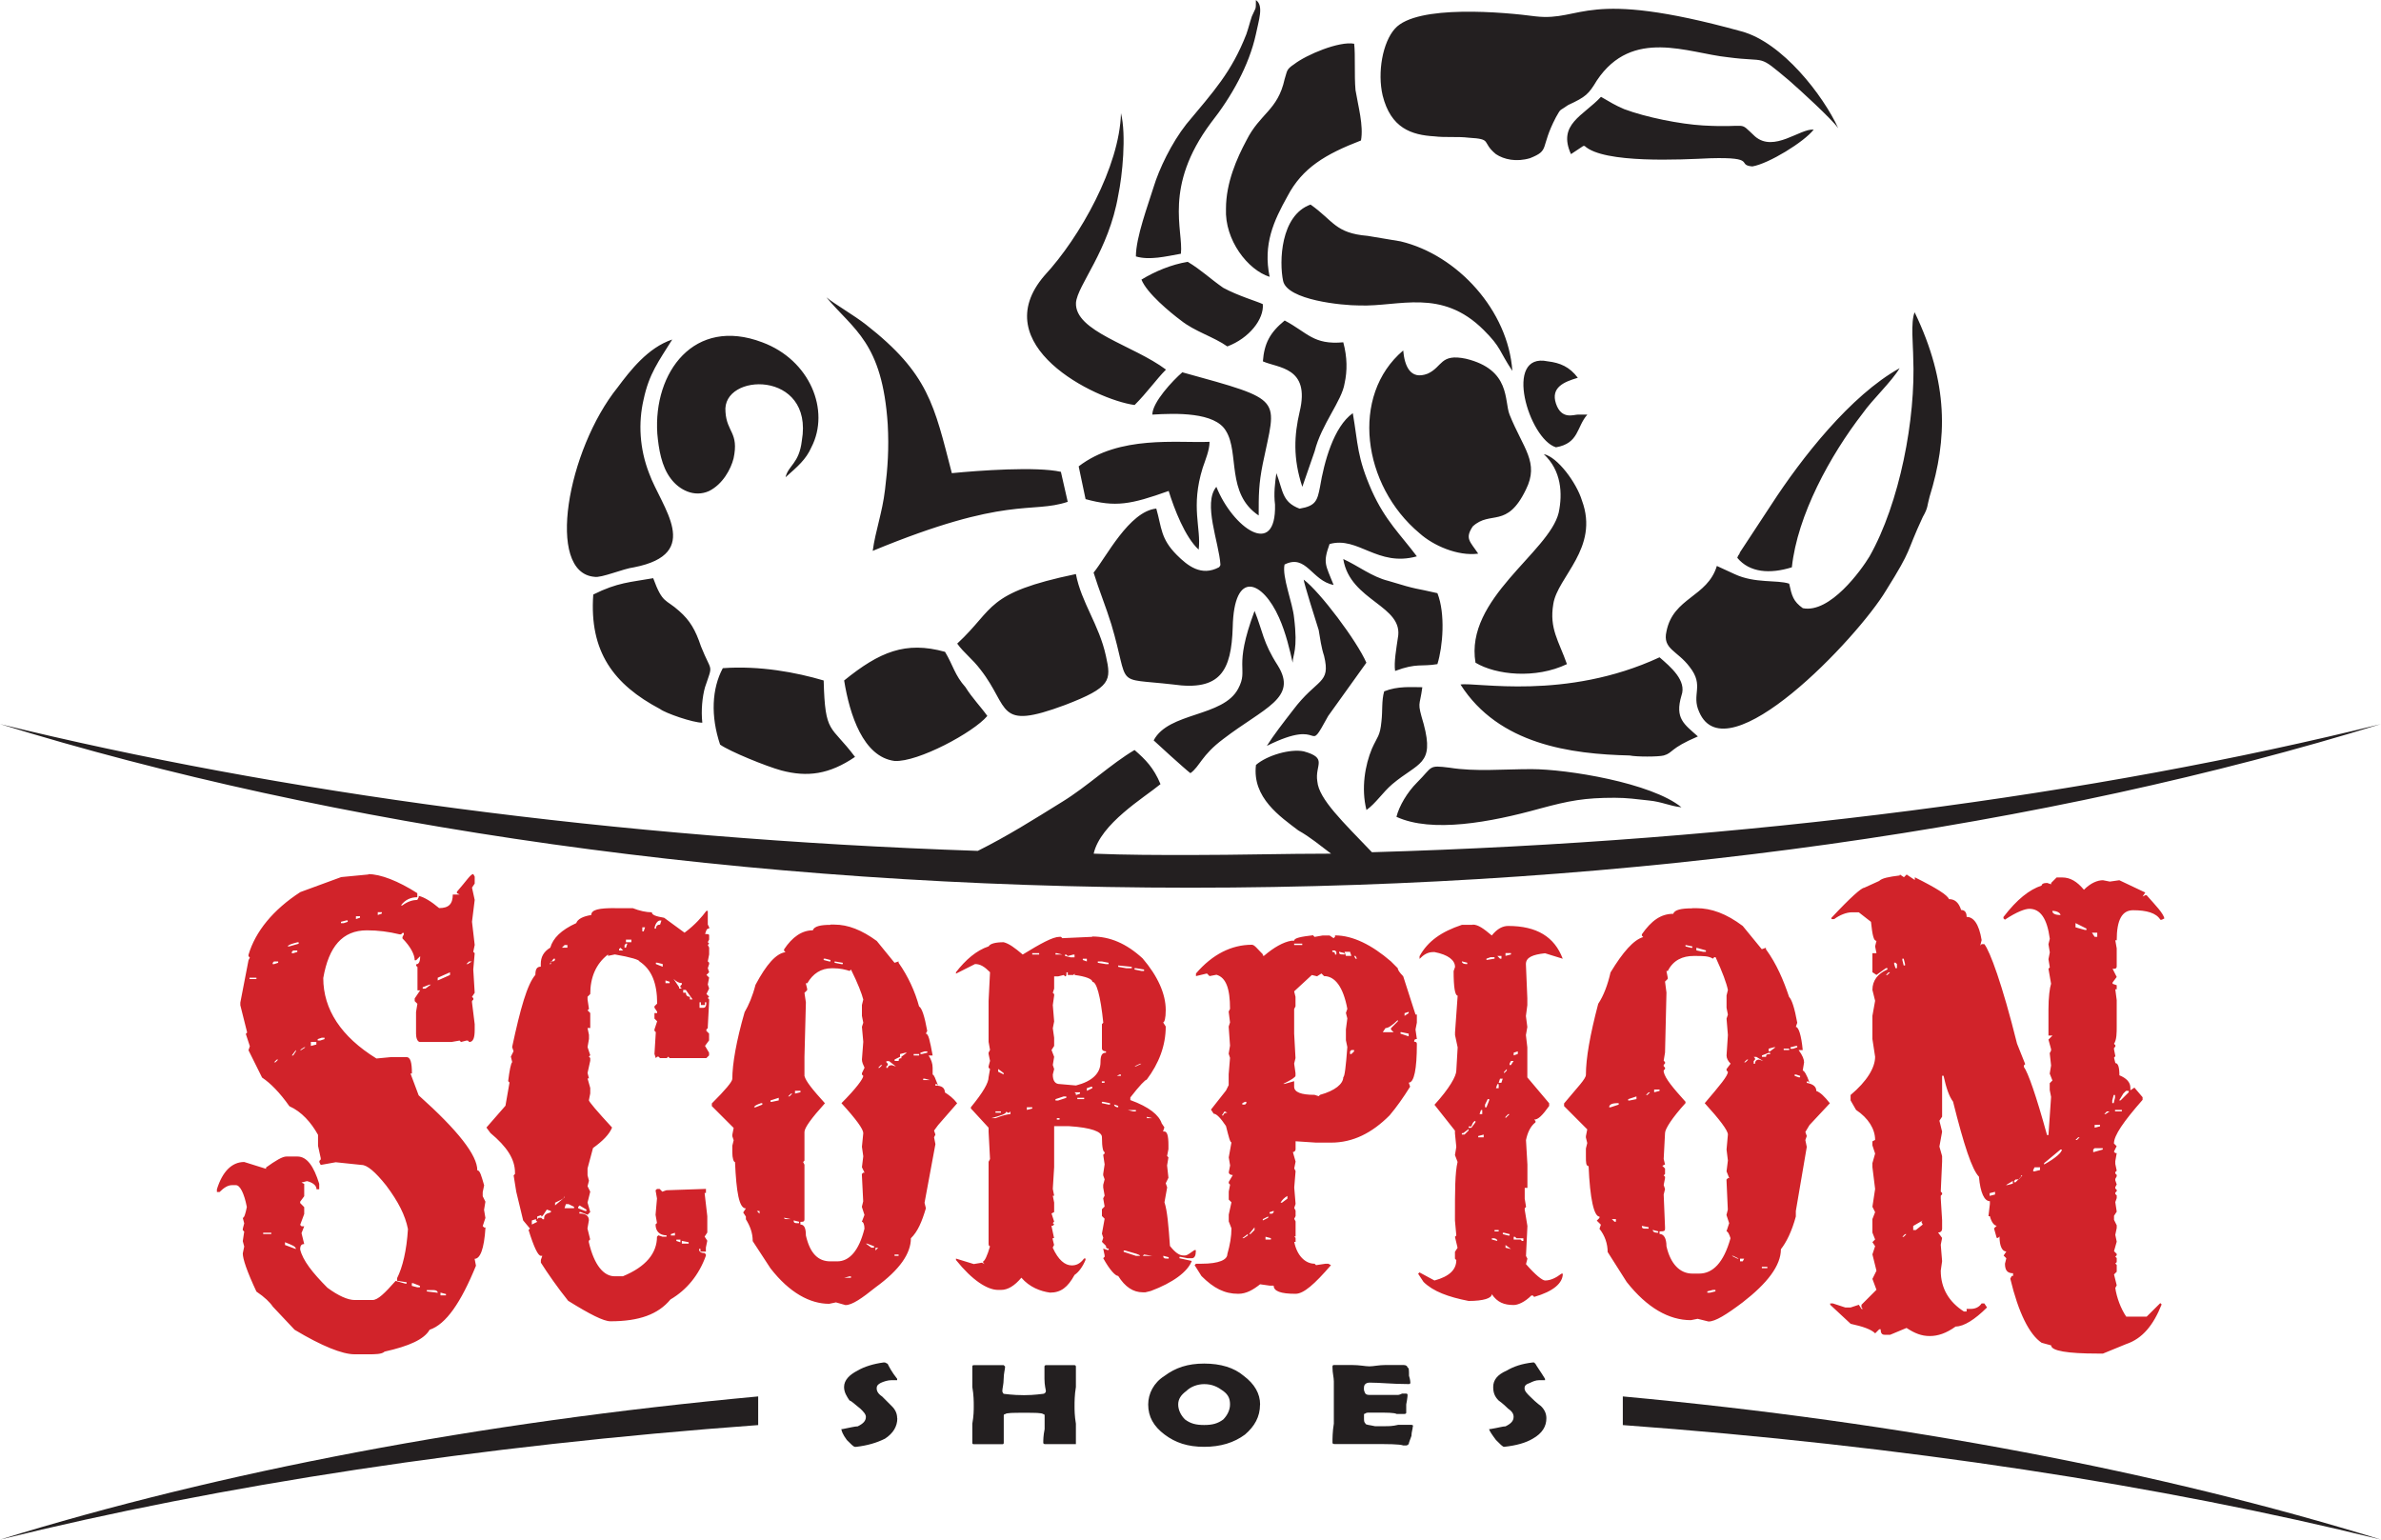
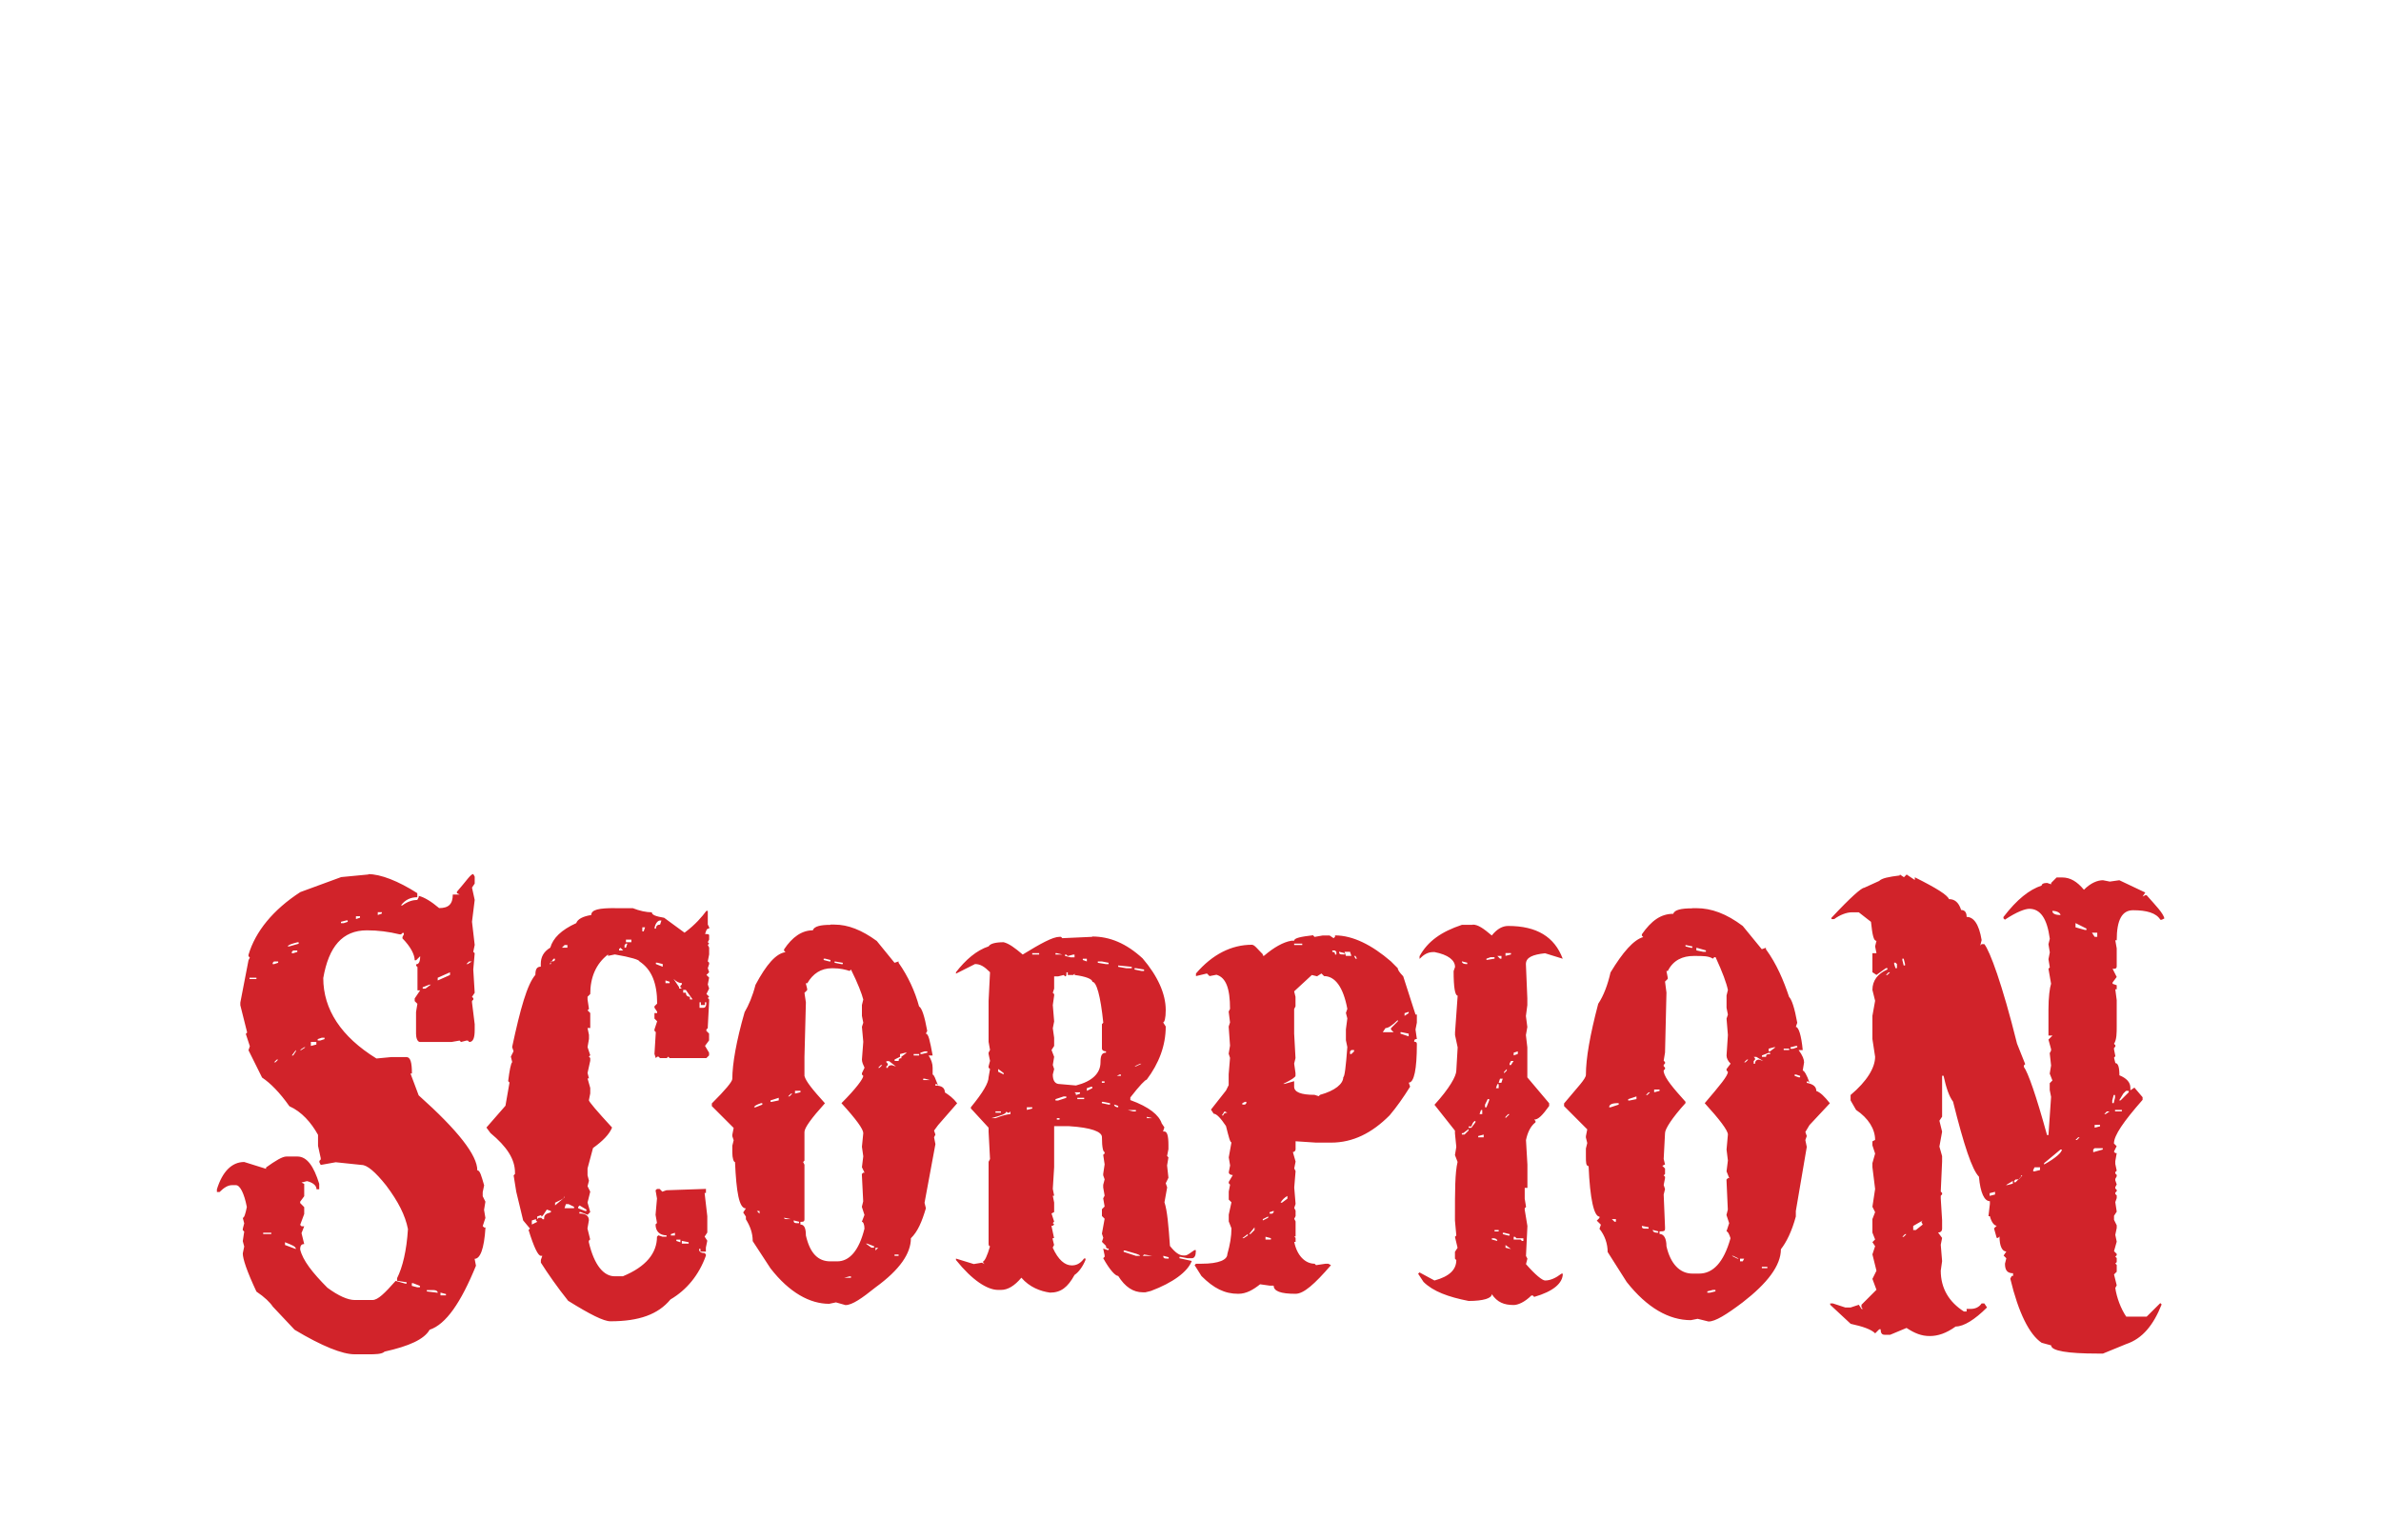
<svg xmlns="http://www.w3.org/2000/svg" id="uuid-ce7d2804-fc14-4ee2-9ba5-08af0d9360f4" data-name="Слой 1" width="300" height="193.99" viewBox="0 0 300 193.99">
  <g id="uuid-3c3f3d20-199e-4add-9141-42a6fb657a57" data-name="Слой_1">
    <path d="M46.4,110.14c1.55,0,3.77.86,6.18,2.4v.51c-.86,0-1.55.34-2.06,1.03h.18c.68-.52,1.37-.69,1.88-.69l.18-.34v-.17c.69.17,1.55.68,2.57,1.54,1.2,0,1.72-.51,1.72-1.71h.86l-.34-.17v-.18c1.2-1.37,1.72-2.23,2.06-2.23l.18.33v.87l-.34.51.34,1.55-.34,2.75.34,2.92-.18.87.18.17-.18,2.06.18,2.93-.34.51.17.17v.18l-.17.17v.18l.34,2.75v.69c0,1.02-.18,1.55-.69,1.55l-.17-.18h-.18l-.69.18-.17-.18-1.03.18h-3.95c-.34,0-.51-.52-.51-1.03v-2.75l.17-1.03-.34-.34v-.34l.69-1.02h-.34v-2.93l-.17-.17v-.18c.34,0,.51-.33.51-1.02l-.51.51h-.18c0-.69-.51-1.71-1.54-2.75v-.17l.17-.34v-.18h-.17l-.18.18h-.17c-1.38-.34-2.75-.51-4.13-.51-3.09,0-4.81,2.06-5.5,6.01,0,3.95,2.24,7.39,6.7,10.14l1.89-.18h1.89c.51,0,.69.69.69,2.07h-.18l1.03,2.75c4.99,4.46,7.39,7.56,7.39,9.45.34,0,.51.69.86,1.89l-.18.86v.51l.34.69-.17,1.03.17,1.02-.34,1.03.18.17h.17c-.17,2.75-.68,3.95-1.37,3.95l.17.87c-1.89,4.63-3.77,7.38-5.84,8.07-.68,1.2-2.57,2.06-5.67,2.75-.34.34-1.2.34-2.06.34h-1.72c-1.55,0-4.12-1.03-7.56-3.09l-2.75-2.92c-.34-.52-1.03-1.2-2.06-1.89-1.21-2.58-1.72-4.13-1.72-4.81l.18-.87-.18-.68.18-1.2-.18-.18v-.17l.18-.69-.18-.69c.18,0,.34-.51.51-1.37-.33-1.72-.86-2.75-1.37-2.75h-.51c-.52,0-1.03.34-1.55.86h-.34v-.34c.69-2.24,1.89-3.44,3.44-3.44l2.75.86v-.17c1.2-.86,2.06-1.38,2.57-1.38h1.38c1.2,0,2.06,1.2,2.75,3.44v.69h-.34c0-.51-.51-.86-1.2-1.03l-.69.18.34.17v1.55l-.51.69v.17l.51.52v.86l-.51,1.37.17.18h.34l-.34.86.34,1.38c-.34,0-.51.17-.51.68.33,1.38,1.55,2.93,3.43,4.82,1.38,1.02,2.58,1.55,3.44,1.55h2.24c.69,0,1.55-.87,2.92-2.41l1.2.34h.18v-.17l-1.2-.18v-.33c.69-1.38,1.2-3.44,1.37-6.19-.34-1.72-1.2-3.44-2.75-5.5-1.37-1.72-2.4-2.58-3.09-2.58l-3.26-.34-1.89.34-.17-.34v-.17l.17-.18v-.17l-.34-1.55v-1.38c-.86-1.55-2.06-2.92-3.61-3.61-1.2-1.71-2.4-2.92-3.44-3.61l-1.71-3.44.17-.51-.51-1.55.17-.18-.86-3.43v-.34l1.03-5.33.17-.34-.17-.17v-.18c.86-2.92,3.09-5.67,6.53-7.9l5.15-1.89,3.44-.33h0ZM47.6,114.95v.34l.51-.18v-.17h-.51ZM44.85,115.46v.34l.51-.17v-.18h-.51ZM42.96,116.15v.17h.34l.51-.17v-.18h-.17s-.69.18-.69.18ZM36.26,119.25h.17l1.2-.34v-.18h-.17c-.69.18-1.2.34-1.2.52ZM36.94,119.76l-.17.18v.17h.17l.52-.17v-.18h-.52ZM34.53,121.14l-.17.17v.17h.17l.52-.17v-.17h-.52ZM58.76,121.47h.18l.51-.33h-.34s-.34.33-.34.33ZM55.15,123.2v.34l1.55-.69v-.34l-1.55.69ZM31.44,123.36h.87v-.17h-.87v.17ZM53.26,124.4v.17h.34l.69-.51h-.18l-.86.34ZM40.03,130.93v.17h.34l.52-.17v-.18h-.34l-.52.18ZM39.17,131.28v.51l.69-.18v-.33h-.69ZM37.8,132.3h.17l.51-.34h-.17l-.51.34ZM36.77,132.99h.17l.34-.51v-.18l-.51.69ZM34.53,133.85h.18l.34-.34h-.18l-.34.34ZM33.16,155.49h1.02v-.17h-1.02v.17ZM35.91,156.53v.34l1.37.51c0-.34-.51-.51-1.37-.86ZM51.89,161.68v.34l.68.18h.34v-.18l-.86-.34s-.17,0-.17,0ZM53.78,162.54v.18l1.38.17c0-.17-.18-.34-.51-.34h-.87ZM55.5,162.88v.34h.69v-.17l-.69-.18ZM239.35,110.31c-1.38.17-2.24.34-2.58.69l-1.89.86c-.34,0-1.71,1.2-4.12,3.78v.17h.34c.68-.51,1.55-.86,2.23-.86h.87l1.54,1.2c.18,1.71.34,2.4.69,2.4l-.17.69.17.86h-.51v2.4l.51.34,1.2-.86h.18v.17c-1.2.52-1.89,1.38-1.89,2.58l.34,1.37-.34,1.89v2.93l.34,2.23c0,1.38-1.03,3.09-3.09,4.82v.68l.69,1.2c1.55,1.03,2.4,2.41,2.4,3.78l-.34.18v.51l.34,1.03-.34,1.2v.51l.34,2.75-.34,2.24.34.68-.34.87v1.71l.34.86-.34.34.34.51-.34,1.03.51,2.06-.51,1.03.51,1.37-1.89,1.89v.34l.18.18h-.18l-.33-.52-1.03.34h-.69l-1.55-.51h-.34v.17l2.58,2.4c1.55.34,2.57.69,3.09,1.2l.51-.51h.18c0,.51.17.69.51.69h.69l2.06-.86c1.03.68,1.89,1.02,2.92,1.02s2.07-.34,3.27-1.2c1.02,0,2.4-.86,3.95-2.4l-.34-.51h-.34c-.34.51-.86.69-1.37.69h-.52v.33h-.34c-1.88-1.2-2.92-2.92-2.92-5.15l.17-1.2-.17-2.06.17-.86-.51-.69c.34,0,.51-.17.51-.51v-1.03l-.17-2.75v-.34l.17-.17v-.18l-.17-.17.17-3.78v-.69l-.34-1.2.34-1.88-.34-1.38.34-.51v-5.16h.18c.34,1.55.69,2.58,1.2,3.27,1.37,5.5,2.4,8.59,3.26,9.45.18,2.06.69,3.09,1.38,3.09v.34l-.18,1.55h.18c.17.68.51,1.2.86,1.2l-.34.34.34,1.2h.17l.18-.18c0,1.2.34,1.89.86,1.89l-.34.51.34.34-.17.69c0,.86.33,1.2,1.02,1.2v.34h-.17l-.18.34c1.03,4.3,2.4,7.04,3.95,8.08l1.2.33c0,.69,2.07,1.03,5.84,1.03h.69l2.93-1.2c2.06-.69,3.43-2.4,4.46-4.99l-.17-.17-1.72,1.71h-2.57c-.69-1.02-1.2-2.4-1.38-3.61l.18-.34-.34-1.37.34-.34v-.86l-.18-.18.18-.17v-.52l-.18-.17.18-.18v-.17l-.34-.34.34-1.2-.18-.86.18-.86v-.34l-.34-.69v-.51l.34-.52-.18-1.2.18-.51v-.34l-.18-.17v-.18l.18-.17v-.18l-.18-.17v-.17l.18-.34-.18-.52v-.17l.18-.34v-.17l-.18-.18v-.17l.18-.18-.18-.86v-.34l.18-1.02h-.18l-.17-.18.34-.69-.34-.34c0-1.02,1.2-2.75,3.61-5.5v-.33l-1.03-1.21-.51.34v-.34c0-.68-.51-1.2-1.38-1.55,0-1.02-.17-1.54-.51-1.54l-.17-.69.17-.18-.17-.86v-.17l.17-.18v-.17l-.17-.18c.34-.51.34-1.37.34-2.23v-3.27l-.18-1.37h.18v-.51l-.52-.18v-.17l.52-.69-.52-1.03c.34,0,.52,0,.52-.34v-2.23l-.18-1.03h.18c0-2.58.68-3.78,2.06-3.78,1.71,0,2.92.34,3.44,1.2h.17l.34-.17c-.18-.69-1.03-1.55-2.24-2.92h-.17l-.34.17.34-.51-3.27-1.55-1.2.17-.86-.17c-.69,0-1.55.34-2.4,1.2-.86-1.03-1.71-1.55-2.75-1.55h-.69l-.69.69v.17l-.51-.17c-.51,0-.69.17-.69.33-1.55.52-3.09,1.72-4.81,3.96v.17l.18.17c1.54-1.02,2.57-1.37,3.08-1.37,1.38,0,2.24,1.2,2.58,3.78l-.17.68.17,1.03-.17.86.17,1.03-.17.17.33,1.89c-.17.51-.33,1.71-.33,3.26v3.27h.51l-.51.51.33,1.2v.18l-.17.33.17,1.55-.17,1.03.34.86-.34.34v.86l.17.87-.33,4.81h-.18c-1.37-4.99-2.4-7.9-2.92-8.59v-.18l.17-.17-1.03-2.58c-1.88-7.56-3.43-11.68-4.12-12.54h-.34l-.17.18.17-.69c-.34-2.06-1.03-2.92-1.89-2.92,0-.69-.34-.87-.69-.87-.33-1.02-.86-1.37-1.54-1.37-.18-.51-1.55-1.38-4.3-2.75v.34l-1.03-.69-.34.34-.51-.34h0ZM258.59,114.77c0,.34.34.52,1.03.52,0-.18-.34-.52-1.03-.52ZM261.51,116.32v.52l1.2.34h.18v-.18s-1.38-.69-1.38-.69ZM263.58,117.52l.34.52h.33v-.52h-.68ZM239.69,120.79v.17l.17.69h.17v-.18l-.17-.68h-.17ZM238.66,121.3v.17l.17.52h.18v-.52l-.18-.17h-.17ZM237.62,122.85h.18l.34-.34h-.18l-.34.34ZM267.87,137.45l-.34.34-.52.86h.18l1.02-1.02v-.18h-.33ZM266.32,137.97l-.18.68v.34h.18l.17-.68v-.34h-.17ZM266.49,140.03h.86v-.18h-.86v.18ZM265.12,140.38h.17l.51-.34h-.34l-.33.34ZM263.92,141.75v.34l.68-.17v-.18h-.68ZM261.51,143.64h.18l.34-.34h-.18l-.34.34ZM263.92,144.67l-.18.17v.34l1.2-.34v-.17h-1.02ZM259.62,144.84l-2.07,1.72v.17c1.55-.86,2.24-1.55,2.24-1.89h-.17ZM256.35,147.08l-.17.34v.17h.17l.69-.17v-.34h-.69ZM254.64,148.11c0,.33-.18.51-.69.51l-.17.17v.18h.17l.86-.86h-.17ZM252.75,149.32h.17l.69-.18v-.34s-.86.52-.86.52ZM250.69,150.34v.34l.68-.17v-.34l-.68.17ZM241.06,154.47v.51h.34l.86-.69-.17-.34.17-.17-1.2.69ZM239.69,155.84h.17l.34-.34h-.18l-.33.34ZM77.49,114.43h2.24c.86.34,1.71.52,2.4.52,0,.34.51.51,1.55.69l2.57,1.88c1.38-1.02,2.24-2.06,2.75-2.75h.18v1.72l.17.34v.17c-.34,0-.34.18-.51.69.34,0,.51,0,.51.17v.52l-.17.33.17.18h0l-.17.17.17.34v.86l-.17.87.17.17v.17l-.17.52.17.51-.34.34.34.34-.17.86.17.51-.34.69.34.34-.17.17.17.18v.17l-.17,3.27v.17l-.18.18v.17l.34.34v.86l-.51.69.51.86v.34l-.34.34h-4.63l-.18-.18-.17.18h-.86l-.18-.18h-.17l-.18.18-.17-.52.17-2.75-.17-.17v-.17l.34-1.03-.34-.34v-.69h.34v-.17l-.34-.51v-.18l.34-.34c0-2.57-.69-4.3-2.24-5.32,0-.18-1.03-.52-3.09-.87h0l-.86.18v-.18c-1.55,1.2-2.24,2.93-2.24,4.99l-.34.34v.34l.18,1.2-.18.17.34.34v1.89h-.34l.18.86v.52l-.18,1.02.34,1.03-.17.17.17.18v.34l-.34,1.55.18.68h-.18l.34,1.2v.69l-.17.86c0,.18,1.02,1.38,2.92,3.44-.34.86-1.2,1.72-2.4,2.58l-.69,2.57v.87l.18.68-.18.69.34.69-.34,1.37.34,1.2-.34.34-.86-.34h-.17v.18c.86,0,1.2.34,1.2.86l-.18,1.03.34,1.37-.17.18v.17c.68,2.93,1.89,4.3,3.26,4.3h1.03c2.92-1.2,4.3-2.92,4.3-4.99l.17-.17.51.17h.52v-.17c-.86,0-1.38-.51-1.38-1.38l.18-.17-.18-1.03.18-2.06-.18-1.03.18-.17h.34l.33.34.52-.18,4.98-.17v.51h-.17l.34,2.93v2.06l-.34.51.34.52-.18.86v.51h-.68v-.34h-.18c0,.34.18.52.69.52l.17.17v.17c-.86,2.41-2.4,4.3-4.46,5.51-1.55,1.88-3.95,2.75-7.56,2.75-.86,0-2.58-.87-5.33-2.58-1.37-1.71-2.57-3.44-3.44-4.81v-.34l.18-.52h-.18c-.34,0-.86-1.02-1.55-3.26l.18-.17-.86-1.03-.87-3.61-.33-2.06.17-.18v-.17c0-1.72-1.03-3.27-3.09-4.99l-.51-.69,2.4-2.75.51-2.92-.17-.18c.17-1.37.34-2.23.51-2.4l-.17-.69.34-.68-.18-.52c1.03-4.81,1.89-7.9,2.93-9.1,0-.69.17-1.03.68-1.03v-.34c0-.86.34-1.54,1.2-2.06.34-1.2,1.38-2.23,3.27-3.09.17-.51.86-.86,1.89-1.02,0-.69,1.02-.87,2.92-.87ZM82.48,116.84v.17h.17c0-.34.18-.51.52-.51l.17-.52h-.17c-.18,0-.52.18-.69.87ZM80.93,116.84v.51h.17l.18-.51h-.34ZM78.87,118.72h.68v-.33h-.68v.33ZM78.87,118.9l-.18.17v.34h.18l.17-.51h-.17ZM71.14,119.07l-.34.34h.69v-.34h-.34ZM78.18,119.41l-.18.18v.17h.52l-.34-.34ZM69.24,121.47h.17v-.33c.34,0,.52,0,.52-.34h-.18l-.51.68ZM82.64,121.3v.17l.86.34v-.34l-.68-.17h-.18ZM84.88,123.36l.69,1.03v.17h.34l-.18-.17v-.17l.18-.18v-.17c-.34,0-.69-.18-1.03-.52ZM83.85,123.54v.34h.52v-.18l-.52-.17ZM86.08,124.74v.34h.34c0,.34.17.51.51.51v.34h.34l-.86-1.2h-.34ZM88.14,126.29v.69h.52c.17,0,.33-.18.33-.52v-.17h-.17v.34h-.51v-.34s-.18,0-.18,0ZM71.14,150.68h0v.18l-1.2,1.02v-.34c.68-.34,1.2-.51,1.2-.86ZM71.3,151.72l-.17.51h1.2v-.17l-.69-.34h-.34ZM73.03,151.89l-.18.18v.17l.86.34h.18v-.17s-.86-.52-.86-.52ZM68.9,152.41l.51.17v.17c-.68.18-.86.34-.86.87h-.17l-.18-.18h-.34l-.17.18v-.34l.51-.18v.18c.18,0,.34-.34.69-.86ZM67.01,153.78v.51l.69-.34-.17-.17v-.17l-.52.17ZM84.53,155.49v.18h.51v-.34l-.51.17ZM85.22,156.18v.18l.51.17v-.34h-.51ZM85.91,156.36v.34h.86v-.18l-.86-.17ZM213.23,114.43h.51c1.89,0,3.78.69,5.84,2.24l2.4,2.93.52-.18v.18c1.37,1.88,2.23,3.95,2.92,6.01.34.34.69,1.38,1.03,3.26l-.18.52c.34,0,.69,1.02.87,2.92h-.52c.52.69.69,1.2.69,1.55l-.17,1.03c.17,0,.51.51.86,1.55l-.18-.18h-.17v.18c.86.17,1.2.51,1.2,1.02.51.18,1.03.69,1.71,1.55l-2.57,2.75-.52.87.18.51-.18.51.18.86-1.38,8.08v.69c-.51,1.89-1.2,3.26-1.88,4.12,0,2.07-1.72,4.3-4.82,6.7-2.06,1.55-3.44,2.41-4.3,2.41l-1.37-.34-.86.17c-2.75,0-5.51-1.55-8.08-4.81l-2.4-3.78c0-1.02-.34-2.06-1.03-2.92l.18-.52-.52-.51.34-.34v-.17c-.69,0-1.2-2.24-1.37-6.36-.34,0-.34-.51-.34-1.2v-1.02l.17-.69-.17-.69v-.17l.17-.86-2.92-2.93v-.34c1.71-2.06,2.75-3.09,2.75-3.61,0-2.06.51-4.99,1.55-8.94.68-1.02,1.2-2.4,1.55-3.95,1.55-2.57,2.92-4.12,4.12-4.46l-.17-.18v-.17c1.2-1.72,2.4-2.58,3.95-2.58.17-.51,1.02-.69,2.4-.69h0ZM212.37,119.07v.18l.69.17h.17v-.17l-.86-.18h0ZM213.74,119.41v.34l.86.18h.34v-.18l-1.2-.34ZM209.97,122.34h.17c.69-1.38,1.89-1.89,3.26-1.89h.18c1.02,0,1.71,0,2.24.34l.17-.18h.17c.87,1.89,1.38,3.27,1.55,4.13l-.17.69v1.55l.17.86-.17.51.17,2.06-.17,2.58c0,.34.17.69.51,1.03l-.51.68v.18l.17.17c0,.51-1.02,1.72-2.92,3.95,1.89,2.07,2.92,3.44,2.92,3.95l-.17,1.89.17,1.38-.17,1.37.34.86h-.18l-.17.18.17,3.78-.17.68.34,1.03-.34,1.03c.17,0,.34.33.51.86-.86,3.09-2.23,4.46-3.95,4.46h-.86c-1.55,0-2.75-1.2-3.26-3.44,0-1.02-.34-1.55-.87-1.55v-.33c.52,0,.69,0,.69-.34v-.18l-.17-4.12.17-.69-.17-.51.17-.87v-.17l-.17-.17.17-.18v-.69l-.34-.34.34-.17-.17-.69.17-3.26c0-.51.86-1.89,2.58-3.78v-.17c-1.55-1.72-2.58-2.93-2.75-3.78v-.17l.17-.18v-.17l-.17-.18v-.17l.17-.17v-.18l-.17-.17.17-1.03.18-7.56-.18-1.38.34-.34v-.17l-.17-.86h0ZM225.6,131.96v.18h.33l.52-.18v-.17h-.18l-.68.17ZM222.85,132.13v.34h.17l.69-.52h-.18s-.68.18-.68.18ZM224.74,132.3h.69v-.17h-.69v.17ZM221.99,132.99l.87-.34h.17v.17c-.34,0-.51,0-.51.34h-.52v-.17ZM220.96,133.16h0l.17.18v.17l-.17.18v.34h.17c0-.34.18-.52.52-.52l.51.18-.86-.52h-.34ZM219.76,133.85h.17l.34-.34h-.17l-.34.34ZM226.12,135.39v.17l.51.18h.18v-.18l-.52-.17h-.17ZM208.42,137.29v.34l.68-.18v-.17h-.68ZM207.39,137.97h.17l.34-.34h-.17l-.34.34ZM205.15,138.49v.17h.18l.86-.17v-.34l-1.03.34ZM202.75,139.52h.18l1.02-.34v-.18h-.17c-.69,0-1.03.18-1.03.52ZM203.09,153.61l.34.33h.17v-.33h-.51ZM206.87,154.47c0,.34.17.34.51.34h.34v-.18l-.86-.17ZM208.24,154.98c0,.18.18.34.52.34h.17v-.17l-.69-.18ZM218.21,158.24l.68.34h.18l-.69-.34h-.17ZM219.24,158.59v.34h.34l.18-.34h-.52ZM221.99,159.79h.69v-.17h-.69v.17ZM215.12,162.71v.17h.34l.68-.17v-.18h-.33l-.69.18ZM104.63,116.5h.52c1.71,0,3.44.69,5.32,2.06l2.24,2.75.51-.17v.17c1.2,1.71,2.07,3.61,2.58,5.5.34.18.69,1.2,1.03,3.09l-.18.34c.34,0,.51.86.86,2.75h-.51c.34.51.51,1.03.51,1.55v.86c.18,0,.34.51.69,1.38l-.17-.18h-.18v.18c.86,0,1.2.33,1.2.86.52.34,1.03.69,1.55,1.37l-2.4,2.75-.51.69.17.51-.17.34.17.86-1.37,7.39.17.69c-.51,1.71-1.02,2.93-1.89,3.78,0,1.89-1.37,3.95-4.46,6.19-1.71,1.37-2.93,2.23-3.78,2.23l-1.2-.34-.86.18c-2.4,0-4.99-1.38-7.39-4.47l-2.24-3.43c0-1.03-.33-1.89-.86-2.75v-.34l-.34-.52.34-.51h0c-.86,0-1.2-2.06-1.37-5.84-.18,0-.34-.51-.34-1.2v-.86l.17-.69-.17-.51v-.18l.17-.86-2.75-2.75v-.34c1.72-1.71,2.58-2.75,2.58-3.09,0-1.88.51-4.81,1.55-8.41.51-.86,1.02-2.06,1.37-3.44,1.38-2.58,2.58-3.95,3.78-4.12l-.18-.18v-.17c1.03-1.55,2.24-2.4,3.62-2.4.17-.52,1.02-.69,2.23-.69h0ZM103.78,120.79v.17l.69.18h.17v-.18l-.68-.17h-.18ZM105.16,121.14v.17l.86.17h.17v-.17l-1.02-.17ZM101.55,123.89h.17c.69-1.2,1.71-1.89,3.09-1.89h.17c.87,0,1.55.17,2.07.34l.17-.18h0c.86,1.72,1.38,3.09,1.55,3.78l-.17.69v1.37l.17.86-.17.52.17,1.89-.17,2.23c0,.34.17.69.33,1.03l-.33.69v.17l.17.17c0,.34-.86,1.55-2.75,3.44,1.89,2.07,2.75,3.27,2.75,3.78l-.17,1.71.17,1.2-.17,1.38.33.69h-.17l-.17.17.17,3.44-.17.69.33,1.02-.33.86c.17,0,.33.34.33.87-.68,2.75-1.88,4.12-3.43,4.12h-.87c-1.55,0-2.57-1.02-3.08-3.26,0-.86-.18-1.38-.69-1.38v-.34c.34,0,.51,0,.51-.33h0v-5.84h0v-1.03l-.17-.34.17-.17v-3.61c0-.52.86-1.72,2.58-3.62h0c-1.55-1.71-2.4-2.75-2.58-3.44v-1.02h0v-1.38l.18-6.87-.18-1.2.34-.34v-.18s-.17-.68-.17-.68ZM115.97,132.64v.17h.18l.69-.17v-.17h-.34s-.52.17-.52.17ZM113.4,132.81v.34h.17l.69-.51h-.17l-.69.17ZM115.12,132.99h.69v-.18h-.69v.18ZM112.71,133.5l.69-.34h.17v.18c-.34,0-.34.17-.34.34h-.51v-.18ZM111.68,133.68v.17l.18.18v.17l-.18.17v.18h.18c0-.18.17-.34.51-.34l.52.17-.87-.68h-.34ZM110.65,134.54h.17l.34-.34h-.17l-.34.34ZM116.32,135.91v.18h.86l-.68-.18h-.18ZM100.17,137.45v.34l.69-.17v-.18h-.69ZM99.31,138.14h.17l.34-.34h-.17l-.34.34ZM97.08,138.65v.18h.18l.86-.18v-.33l-1.03.33ZM95.02,139.52h.17l.86-.34v-.18h-.17c-.51.18-.86.34-.86.52ZM95.36,152.58l.34.34h0v-.34h-.34ZM98.79,153.43c0,.18.18.18.52.18h.34l-.87-.18ZM100,153.78c0,.34.17.34.51.34h.17v-.18l-.68-.17ZM109.11,156.7l.69.51h.33v-.18l-.86-.33h-.17ZM110.31,157.22v.34h0l.34-.34h-.34ZM112.71,158.24h.51v-.17h-.51v.17ZM106.36,161h.86v-.18h-.17l-.69.18ZM185.56,116.5c.69,0,1.38.51,2.4,1.37.69-.86,1.38-1.2,2.07-1.2,3.61,0,5.84,1.38,6.87,4.13l-2.23-.69c-1.55.17-2.41.51-2.41,1.37l.18,4.3v.87l-.18,1.37.18,1.38-.18,1.02.18,1.55v3.78l2.75,3.26v.34c-.86,1.2-1.38,1.72-1.89,1.72l.17.17v.17c-.68.52-1.02,1.38-1.2,2.24l.18,3.09v2.93h-.34v1.37l.17,1.03-.17.17v.18l.34,2.06-.18,3.77.18.34-.18.69c1.2,1.38,2.07,2.06,2.41,2.06.68,0,1.37-.33,2.06-.86h.17c0,1.2-1.2,2.24-3.61,2.93l-.17-.18h-.18c-.86.86-1.71,1.2-2.24,1.2-1.2,0-2.06-.34-2.75-1.37,0,.51-1.02.86-2.92.86-2.58-.51-4.46-1.2-5.68-2.4l-.68-1.03.17-.17,1.89,1.02c1.89-.51,2.75-1.37,2.75-2.57l-.17-.18v-.86l.33-.51-.33-1.38.17-.17-.17-1.89v-.34c0-3.44,0-5.67.33-7.04l-.33-.86.17-1.03-.17-1.71v-.34l-2.58-3.26c1.89-2.07,2.75-3.62,2.75-4.3l.17-2.93-.33-1.55v-.34l.33-4.63c-.33,0-.51-1.03-.51-3.09l.18-.52c0-.86-.87-1.55-2.58-1.88h-.17c-.69,0-1.21.33-1.72.86v-.34c1.03-1.89,2.75-3.09,5.33-3.95h1.37,0ZM189.69,120.1v.34l.69-.18v-.17h-.69ZM188.66,120.45l.34.34h.18v-.34h-.52ZM187.29,120.79v.17l1.02-.17v-.18h-.51l-.51.18ZM184.19,121.14c0,.17.17.33.51.33h.17v-.17l-.68-.17ZM190.72,132.64v.34l.52-.18v-.33l-.52.17ZM190.38,133.68l-.18.34v.17h.18l.33-.51h-.33ZM189.51,135.05v.18l.34-.34v-.18l-.34.34ZM189,135.91l-.17.52h.34l.17-.52h-.34ZM188.66,136.6l-.17.51h.34v-.51h-.18ZM187.45,138.49l-.34.69v.34h.18l.34-.87v-.17s-.18,0-.18,0ZM186.6,139.86l-.18.52h.34v-.52h-.17ZM189.69,140.72v.17l.51-.51h-.17l-.34.34ZM185.05,141.93v.17h.34l.51-.69v-.17c-.17,0-.34.17-.51.69h-.34ZM184.19,142.78v.17h.34l.51-.51v-.17l-.69.51h-.17ZM186.25,143.13v.17h.69v-.34l-.69.18ZM188.31,154.98v.18h.52v-.18h-.52ZM189.35,155.33v.17l.69.18h.17v-.18l-.69-.17h-.17ZM190.72,155.84v.34h.87l.17.18h.18v-.34h-.87l-.17-.18h-.18ZM187.97,156.01v.17l.69.18c0-.18-.17-.34-.51-.34h-.18ZM189.69,156.87v.34l.69.17-.69-.51ZM137.63,118.04l-3.78.17-.17-.17h-.18c-.86,0-2.4.86-4.64,2.23-1.02-.86-1.71-1.37-2.4-1.55-1.02,0-1.71.18-1.89.52-1.55.51-2.92,1.71-4.12,3.26v.18l2.4-1.21c.69,0,1.2.34,1.89,1.03l-.18,3.61v5.16l.18,1.02-.18.34v.17l.18.87-.18.68v.18l.18.17-.18,1.03c0,.69-.68,1.89-2.23,3.78v.17l.17.17,2.06,2.24v.52l.18,3.43-.18.34v10.32q0,.33.18.33c-.34,1.2-.69,1.89-.86,1.89v.18l.17.17-.34-.17-1.02.17-2.24-.69v.18c2.06,2.57,3.95,3.77,5.32,3.77h.34c.87,0,1.72-.51,2.58-1.54,1.03,1.2,2.4,1.71,3.61,1.88,1.38,0,2.24-.68,3.09-2.23.51-.34,1.03-1.03,1.38-1.89v-.18h-.18c-.51.69-1.03.87-1.55.87-.86,0-1.71-.69-2.4-2.24l.17-.34-.17-.69v-.17h.17l-.33-1.55h.17l.17-.18-.17-.17.17-.18-.33-1.02.33-.18v-1.2l-.17-.86h.17l-.17-.86.17-2.75v-5.15h1.89c2.75.17,4.13.69,4.13,1.37,0,1.38.17,1.89.34,1.89v.18l-.18.17.18,1.2-.18,1.2v.18l.18.51-.18.69v.34l.18,1.02-.18.34.18,1.03-.34.34v.86l.34.34-.34,1.88.17.52-.17.51.51.51c0,.18,0,.34.34.34v.18h-.17l-.52-.18.18.86v.18l-.18.17c.86,1.55,1.55,2.24,1.89,2.24.86,1.38,1.89,2.06,3.09,2.06h.34l.69-.17c2.75-1.03,4.63-2.4,5.15-3.78l-1.55-.34v-.17h.17l.86.17h.52c.34,0,.51-.34.51-.86v-.17h-.17c-.52.34-.87.68-1.2.68h-.18c-.51,0-1.02-.33-1.71-1.2-.18-2.57-.34-4.46-.69-5.5l.34-1.88-.18-.52.34-.69-.17-1.55.17-1.02-.17-.18.17-.86v-.51c0-1.2-.17-1.71-.51-1.71h-.17l.17-.52-.34-.51c-.34-1.03-1.55-2.06-3.95-2.93v-.33c1.2-1.55,1.89-2.24,2.06-2.24,1.55-2.06,2.4-4.3,2.4-6.7l-.33-.52c.17,0,.33-.51.33-1.55,0-2.06-1.02-4.3-2.92-6.52-2.06-1.89-4.13-2.75-6.35-2.75h0ZM130.06,120.27h.87v-.17h-.87v.17ZM132.99,120.1v.17h.86l-.69-.17h-.17ZM134.19,120.27v.18l.69.17h.51v-.34h-.17l-.69.18-.18-.18h-.17ZM136.43,120.79v.17l.51.18v-.34h-.51ZM138.32,121.14v.17l1.02.17h.34v-.17l-.86-.17h-.51ZM139.86,121.47h.69-.69ZM140.89,121.65v.17l1.03.18h.68v-.18l-1.71-.17h0ZM142.95,121.99v.17l.87.18h.33v-.18l-1.02-.17h-.18ZM134.36,122.51h.18v.34h.69l.17-.17v.17c1.38.17,2.24.51,2.24.86.51,0,1.02,1.72,1.37,5.15l-.17.18v3.09c0,.17.17.34.51.34v.17c-.51,0-.69.34-.69,1.2,0,1.38-1.02,2.4-3.09,2.93l-2.06-.18c-.51,0-.86-.34-.86-1.2l.17-.69-.17-.51.17-1.03-.33-.86.33-.51v-1.03l-.17-1.2.17-.86-.17-2.06.17-1.2v-.18l-.17-.17.17-.52v-1.55h.52l.69-.17.17.17c.17,0,.17-.17.17-.51h0ZM142.95,134.36h.18l.69-.33h-.18l-.69.33ZM125.77,134.7v.34l.69.34v-.17s-.69-.52-.69-.52ZM140.72,135.56h.51v-.17h-.17l-.34.17ZM138.83,136.25v.18h.34v-.18h-.34ZM136.94,137.11v.34l.69-.34v-.17h-.18l-.51.17ZM135.39,137.63l.17.17v.18l.52-.18v-.17h-.69ZM132.99,138.49v.17h.34l1.02-.33v-.18h-.33l-1.03.34ZM135.74,138.49h.86v-.17h-.86v.17ZM138.83,138.83v.17l.86.18h.17v-.18l-.86-.17h-.17ZM140.38,139.18c0,.17.17.34.51.34h0v-.18l-.51-.17ZM129.38,139.52v.33l.68-.17v-.17h-.68ZM142.09,139.86h0l.69.18h.34v-.18h-1.03ZM125.43,140.03h.68v.17h-.68v-.17ZM126.8,140.03c0,.34-.69.51-1.89.86h.52c.86-.34,1.55-.51,1.88-.51v-.34l-.17.17h-.17l-.18-.17h0ZM144.5,140.72v.17h.69l-.69-.17ZM133.16,140.89v.18h.34v-.18h-.34ZM141.58,157.56v.17l1.55.51h.51c0-.17-.69-.33-1.89-.68,0,0-.17,0-.17,0ZM144.15,158.07l-.17.17h1.2l-1.03-.17ZM146.57,158.24c0,.34.17.34.51.34h.17v-.17l-.68-.18ZM165.46,117.87l.17.18h0l1.03-.18h.86l.51.34.18-.17v-.18c2.24,0,4.64,1.2,7.04,3.27l.86.86c0,.17.18.51.69,1.02l1.55,4.82h.17v1.02l-.17.87.17,1.2c-.17,0-.34,0-.34.34.34,0,.34.17.34.33,0,3.09-.34,4.82-1.02,4.82l.17.51c-.86,1.38-1.71,2.58-2.58,3.61-2.23,2.24-4.63,3.44-7.38,3.44h-1.89l-2.58-.17v1.02c0,.18-.17.34-.34.34l.34,1.2-.17.86.17.34-.17,2.07.17,2.06-.17.51.17.34v.69l-.17.34.17.33v1.89h-.17l.17.18v.51h-.17c.34,1.71,1.37,2.75,2.57,2.75l.18.18,1.2-.18h.34l.34.18c-2.07,2.4-3.44,3.61-4.47,3.61-1.89,0-2.75-.34-2.75-1.03h-.51l-1.2-.17c-.86.68-1.72,1.2-2.75,1.2-1.72,0-3.09-.69-4.64-2.24l-.86-1.37.17-.18h.69c2.24,0,3.26-.51,3.26-1.2.34-1.2.52-2.24.52-3.26l-.34-.87v-.86l.34-1.55-.34-.34v-1.02l.17-.86-.17-.18v-.17l.51-.86c-.34,0-.51-.18-.51-.34l.17-.87-.17-1.02.34-1.89c-.18,0-.34-.69-.69-2.06-.69-1.03-1.2-1.55-1.55-1.55l-.34-.52,1.89-2.4.34-.68v-1.38l.17-2.06-.17-.52.17-1.02-.17-2.4.17-.52-.17-1.37.17-.34c0-2.58-.51-3.95-1.71-4.3l-.87.17-.33-.33-1.38.33v-.33c2.06-2.41,4.47-3.62,7.04-3.62.34,0,.69.52,1.38,1.2v.18h.17c1.2-1.03,2.4-1.72,3.44-1.89h.34c0-.34.86-.51,2.4-.69h0ZM163.06,119.07h1.02v-.17h-1.02v.17ZM167.87,119.76v.18c.34,0,.34.17.34.33h.17v-.33l-.17-.18h-.34ZM168.72,119.93c0,.33.18.33.52.33h.17v-.17l-.69-.17ZM169.41,119.93l.17.51h.69l-.17-.51h-.69ZM170.62,120.45l.17.34h.18l-.18-.34h-.17ZM165.98,123.02l-.69-.17-2.23,2.06.17.69v1.2l-.17.34v3.09l.17,3.09-.17.69.17,1.2v.33c0,.18-.51.52-1.55,1.03h.18l1.2-.34v.69c0,.69.86,1.03,2.57,1.03l.52.17.17-.17c1.89-.52,2.93-1.38,2.93-2.24.17,0,.33-1.38.51-3.78l-.18-.86v-1.37l.18-1.38-.18-.69.18-.51c-.51-2.75-1.55-4.13-2.93-4.13l-.33-.33-.52.33h0ZM176.97,127.66v.34l.52-.34v-.17l-.52.17ZM174.22,130.06h1.38l-.34-.33v-.18l.86-.86v-.17c-.69.68-1.2,1.02-1.55,1.02l-.34.51ZM176.46,130.06v.18l1.03.34v-.34l-.87-.18h-.17ZM170.27,132.3l-.17.18v.33h.17l.34-.33v-.18h-.34ZM156.53,139v.18h.34l.17-.18v-.17h-.17l-.34.17ZM154.29,140.03l-.34.51h.18c0-.17.17-.34.51-.34l-.34-.17ZM161.34,151.54h.18l.69-.51v-.34c-.34.18-.69.51-.87.86ZM159.97,152.74v.18h.34l.17-.18v-.17l-.51.17ZM159.11,153.61v.17l.68-.34v-.17l-.68.34ZM157.38,155.49h.18l.51-.51h0v-.34s-.69.86-.69.86ZM156.53,156.01h.18l.51-.34v-.18s-.69.52-.69.52ZM159.45,155.84v.34h.68v-.17l-.68-.18Z" style="fill: #d1232a; fill-rule: evenodd;" />
-     <path d="M170.45,52.06c.68,3.95.51,5.5,2.4,9.79,1.71,3.78,3.61,5.5,5.67,8.25-4.98,1.38-7.39-2.57-11-1.55-.86,2.4-.51,2.58.51,5.15-2.75-.51-3.43-3.95-6.18-2.57-.34,1.55,1.02,4.81,1.2,6.7.51,4.12-.18,4.64-.18,5.67-.34-1.55-.86-3.77-1.71-5.67-2.06-4.64-5.68-6.19-5.84,1.2-.17,5.5-1.55,8.08-7.56,7.21-7.57-.86-5.33.52-7.73-7.56-.69-2.24-1.55-4.3-2.24-6.53,1.55-1.88,4.47-7.72,7.9-8.07.69,2.4.52,3.77,2.58,5.84,1.37,1.37,3.09,2.75,5.33,1.55q.17-.18.17-.34c-.17-2.75-2.24-7.73-.51-9.79,2.06,5.15,7.56,9.1,7.39,2.24-.18-1.38,0-2.76.17-3.96.86,2.24.69,3.62,2.92,4.47,2.07-.34,2.24-1.03,2.58-2.75.51-3.09,1.71-7.57,4.13-9.28ZM241.24,39.35c-.52,1.2-.18,4.3-.18,5.67.34,7.73-1.71,18.38-5.5,25.08-1.03,1.72-4.99,7.22-8.41,6.53-1.21-.86-1.38-1.55-1.72-3.09-1.55-.51-4.3,0-6.87-1.2l-2.24-1.03c-1.2,3.95-5.5,3.95-6.35,8.25-.52,2.24,1.37,2.4,2.92,4.47,1.89,2.4.18,3.44,1.2,5.67,3.44,8.08,19.93-9.27,23.54-15.29,3.44-5.5,2.4-4.46,4.64-9.28.69-1.2.52-1.37.86-2.57,2.24-7.22,2.41-14.27-1.88-23.19ZM176.8,44.16c.17,1.89.86,3.78,3.09,2.92,1.89-.86,1.55-2.57,4.81-1.88,5.68,1.37,4.81,5.32,5.5,7.04,1.72,4.29,3.78,6.01,2.06,9.45-2.4,4.98-4.46,2.57-6.7,4.64-1.02,1.54-.34,1.88.69,3.43-2.58.34-5.67-1.02-7.39-2.57-7.21-6.02-8.76-17.36-2.06-23.03ZM119.93,59.62c-2.23-8.59-2.92-12.54-10.82-18.72-1.55-1.21-3.95-2.58-4.99-3.44,3.44,4.12,7.04,5.67,7.73,15.98.17,3.08,0,5.5-.34,8.25-.34,2.92-1.2,5.15-1.55,7.72,17.02-7.04,19.93-4.63,24.57-6.18l-.86-3.78c-3.09-.69-10.32-.17-13.75.17ZM159.97,34.88c-2.75-.86-5.68-4.64-5.5-8.59,0-3.26,1.37-6.35,2.57-8.59,1.72-3.44,3.95-3.77,4.82-7.73.34-1.02.17-1.2,1.2-1.88,1.55-1.2,5.67-2.93,7.56-2.58.17,1.38,0,3.95.17,5.84.34,2.06,1.03,4.46.69,6.35-4.46,1.72-7.39,3.44-9.27,7.04-1.72,3.09-3.09,6.02-2.24,10.14ZM84.7,42.78c-1.71,2.75-2.92,4.3-3.61,7.57-.68,2.92-.51,6.18.69,9.27,1.55,4.3,6.88,10.14-1.89,11.86-1.37.17-4.12,1.37-4.99,1.2-6.18-.52-3.43-15.98,2.93-23.88,1.55-2.07,3.78-4.99,6.87-6.02ZM209.1,82.82c-11.85,5.5-23.19,3.09-25.08,3.43,4.82,7.57,13.92,8.77,21.31,8.94.86.18,3.61.18,4.3,0,1.2-.34.69-.86,4.3-2.4-1.72-1.55-2.93-2.24-2.07-5.15.69-1.89-1.37-3.61-2.75-4.81h0ZM120.61,81.1c.86,1.2,1.89,1.89,2.93,3.27,3.77,4.81,1.89,7.72,10.65,4.46,5.84-2.24,5.84-3.09,5.15-6.19-.86-3.95-3.09-6.7-3.78-10.31-11.51,2.4-10.13,4.3-14.95,8.76ZM98.97,60.14c1.55-1.38,2.58-2.24,3.26-3.78,2.4-4.64-.17-11-6.19-13.23-8.59-3.26-13.74,3.78-13.22,11.52.17,1.88.51,4.12,1.71,5.67,1.03,1.38,2.92,2.4,4.81,1.55,1.72-.86,2.75-2.75,3.09-4.12.69-3.27-.86-3.27-1.02-5.84-.52-4.99,11.16-5.33,9.62,3.61-.34,2.92-1.71,3.09-2.06,4.64ZM165.12,25.77c2.92,2.06,3.09,3.61,7.21,3.95l4.13.69c7.21,1.71,13.58,8.76,14.09,16.32-1.71-2.57-1.37-2.92-3.61-5.15-5.33-5.32-10.65-2.92-15.64-3.09-2.24,0-9.1-.68-9.63-3.09-.51-2.4-.34-8.25,3.44-9.62h0ZM142.95,51.03c-4.98-.68-18.9-7.56-11.34-16.32,4.47-4.82,9.46-13.74,9.63-20.45.69,2.75.17,7.91-.34,10.32-1.2,7.04-5.15,11.34-5.33,13.57-.17,3.62,7.22,5.33,11.34,8.42-1.2,1.2-2.4,2.92-3.95,4.46ZM119.07,82.13c-4.98-1.38-8.25,0-12.71,3.61.69,4.3,2.4,9.63,6.35,10.14,2.93.18,9.97-3.61,11.69-5.67-.86-1.21-1.89-2.24-2.75-3.62-1.38-1.55-1.55-2.75-2.58-4.46ZM82.3,72.85c1.2,3.27,1.55,2.58,3.27,4.13,1.37,1.2,2.06,2.4,2.75,4.46,1.37,3.44,1.55,2.06.51,5.15-.34,1.2-.51,2.93-.34,4.47-1.2,0-4.64-1.2-5.32-1.72-5.84-3.09-8.94-7.21-8.42-14.43,3.09-1.54,4.64-1.54,7.56-2.06ZM91.07,84.19c-1.38,2.58-1.55,6.02-.34,9.63,1.2.86,5.84,2.75,7.73,3.26,3.26.86,6.01.51,9.27-1.71-3.09-4.13-3.77-2.75-3.95-9.63-3.44-1.02-8.07-1.89-12.71-1.55ZM194.5,57.21c2.24,2.07,2.4,4.99,1.89,7.39-1.2,4.99-11.85,10.83-10.48,18.9,2.58,1.55,7.56,2.07,11.52.18-1.03-2.93-2.24-4.47-1.72-7.56.51-3.44,5.84-7.04,3.61-13.06-.68-2.24-3.09-5.5-4.81-5.84ZM175.95,102.92c4.46,2.06,11.85.69,18.04-1.03,3.77-1.02,5.67-1.37,9.45-1.37,1.55,0,2.75.17,4.3.34,1.71.17,2.58.69,4.12.86-3.77-3.09-14.42-4.81-18.9-4.81-3.61,0-7.04.34-10.31-.18-2.75-.34-2.06-.17-4.13,1.89-1.2,1.2-2.23,2.93-2.57,4.3ZM201.72,12.2c1.2.69,1.71,1.03,2.92,1.55,2.75,1.03,7.04,1.89,9.96,2.06,6.02.34,4.3-.68,6.53,1.38,2.4,2.06,5.68-1.03,7.39-.86-1.2,1.55-5.67,4.3-7.73,4.64-2.06-.18.69-1.2-5.32-1.03-3.62.17-13.41.69-15.81-1.55h-.17l-1.55,1.03c-1.72-3.78,1.55-4.82,3.78-7.22ZM135.91,58.76c5.16-3.95,12.37-2.92,16.49-3.09,0,1.03-.51,2.24-.86,3.27-1.55,4.98-.17,7.56-.51,10.31-1.71-1.55-3.09-5.15-3.78-7.39-4.81,1.72-6.7,2.06-10.47,1.03,0,0-.87-4.13-.87-4.13ZM148.97,46.91c-1.2,1.03-3.78,3.78-3.78,5.33,2.93-.18,7.9-.34,9.28,2.06,1.71,2.75,0,7.9,4.12,10.65,0-2.58,0-3.95.52-6.53,1.71-8.41,2.92-7.9-10.14-11.51ZM218.89,70.28c1.55,1.88,4.13,2.06,6.88,1.2.69-6.53,4.81-14.09,8.94-19.42,1.2-1.71,3.61-3.95,4.64-5.67-6.19,3.43-12.37,11.34-16.16,17.18l-3.95,6.01c-.17.51-.17.17-.34.69h0ZM158.07,76.98c-2.75,7.39-.69,7.21-2.06,9.79-1.89,3.61-8.77,2.92-10.65,6.52.17.18,3.95,3.62,4.63,4.13,1.2-.86,1.38-2.24,4.13-4.3,5.15-3.95,9.45-5.15,6.87-9.28-1.88-2.92-1.88-4.3-2.92-6.87ZM161.86,40.38c2.92,1.55,3.61,3.09,7.39,2.75.51,1.89.51,3.61.17,5.15-.34,2.24-2.92,5.16-3.78,8.59l-1.55,4.47c-1.2-3.61-1.02-6.53-.34-9.45,1.38-5.68-2.75-5.5-4.63-6.36.17-2.23.86-3.61,2.75-5.15ZM158.24,0c0,1.38,0,.86-.51,2.06-.34,1.03-.34,1.2-.69,2.24-1.88,4.81-4.12,7.21-7.56,11.34-1.89,2.4-3.44,5.67-4.12,7.9-.69,2.24-2.24,6.35-2.24,8.77,1.71.51,3.77,0,5.67-.34.34-2.93-2.23-8.42,3.78-16.49,2.58-3.27,4.81-7.22,5.67-11.17.34-1.71,1.03-3.61,0-4.3ZM149.65,32.99c-2.06.34-4.12,1.2-5.83,2.24.68,1.71,3.61,4.13,4.98,5.15,1.72,1.38,4.13,2.06,5.84,3.27,2.75-1.03,4.64-3.44,4.47-5.33-.69-.34-3.09-1.03-4.99-2.06-1.72-1.2-2.75-2.24-4.47-3.27h0ZM164.26,73.03c0,.34,1.55,5.32,1.89,6.35.17,1.03.34,2.24.68,3.26.87,3.61-.86,2.75-3.95,6.88-1.2,1.55-2.4,3.09-3.26,4.46,7.56-3.77,4.81,1.55,7.73-3.77l4.81-6.71c-1.2-2.75-5.84-8.93-7.9-10.47h0ZM169.25,70.45c.86,5.33,7.72,5.84,6.87,9.97-.17,1.2-.51,3.08-.34,4.12,2.75-1.03,3.27-.51,5.33-.86.69-2.24,1.02-6.35,0-8.94-2.93-.69-2.24-.34-6.19-1.55-2.06-.51-3.78-1.89-5.67-2.75ZM174.4,87.12c-.34,1.2-.18,2.4-.34,3.77-.18,1.89-.51,1.89-1.2,3.44-.86,2.06-1.38,4.99-.69,7.73,1.2-.86,2.06-2.24,3.26-3.26,3.27-2.75,5.33-2.41,3.95-7.57-.86-2.92-.51-2.06-.17-4.64-1.37,0-3.09-.17-4.81.52h0ZM196.05,56.36c2.93-.51,2.58-2.58,3.95-4.12h-1.2c-.51,0-2.06.68-2.75-1.38-.69-2.06,1.03-2.75,2.75-3.26-1.03-1.38-2.24-1.89-3.78-2.07-5.67-1.2-2.4,9.79,1.03,10.83h0ZM300,91.23c-41.76,12.89-93.82,20.62-150,20.62S41.76,104.12,0,91.23c35.06,8.59,77.32,14.43,123.2,15.98,3.78-1.89,7.04-3.95,10.65-6.19,3.09-1.89,6.19-4.81,9.1-6.52,1.38,1.2,2.41,2.23,3.27,4.3-2.07,1.71-7.57,4.98-8.42,8.76,4.13.17,8.08.17,12.2.17,6.02,0,11.86-.17,17.71-.17-1.38-1.03-2.58-2.06-4.13-2.93-2.24-1.71-5.84-4.12-5.33-8.25,1.38-1.2,4.3-2.06,6.02-1.71,3.09.86,1.37,1.71,1.71,3.78.18,2.23,3.27,5.15,6.88,8.93,47.42-1.37,91.07-7.21,127.15-16.15h0ZM231.61,16.15c-1.89-4.12-7.04-10.82-12.2-12.2-19.93-5.5-19.93-1.2-25.95-1.89-3.77-.51-14.95-1.55-17.7,1.55-1.55,1.72-2.23,5.5-1.55,8.42,1.03,4.12,3.62,4.98,6.53,5.15,1.37.17,2.92,0,4.3.17,3.09.18,1.55.52,3.44,2.07,1.02.68,2.57,1.02,4.3.51,2.57-1.03,1.2-1.2,3.26-5.15.69-1.2.34-.69,1.55-1.55,2.24-1.03,2.58-1.38,3.61-3.09,4.47-6.7,11.52-3.44,16.49-2.93,5.16.69,3.62-.51,7.73,2.93,1.38,1.2,5.33,4.81,6.19,6.01Z" style="fill: #231f20; fill-rule: evenodd;" />
-     <path d="M95.53,175.95c-35.22,3.26-67.7,9.45-95.53,18.04,27.83-6.88,60.31-11.85,95.53-14.43v-3.61ZM300,193.99c-27.83-8.59-60.31-14.78-95.53-18.04v3.61c35.22,2.58,67.7,7.56,95.53,14.43Z" style="fill: #231f20; fill-rule: evenodd;" />
-     <path d="M194.84,178.7c0,1.02-.51,1.89-1.71,2.57-.87.52-2.07.87-3.62,1.03h0c-.17,0-.51-.34-1.02-.86-.52-.69-.86-1.2-.86-1.38h.17c1.03-.17,1.55-.34,1.89-.34.69-.34,1.02-.68,1.02-1.2,0-.34-.17-.68-.68-1.02-.69-.69-1.2-1.03-1.2-1.03-.52-.51-.69-1.03-.69-1.71,0-.87.51-1.55,1.71-2.07.86-.51,1.89-.86,3.27-1.02h.17l.17.17c.18.34.69,1.03,1.21,1.89v.17h-.69c-.52,0-.86.18-1.2.34-.52.18-.69.34-.69.69s.34.69.69,1.03c.86.86,1.37,1.2,1.37,1.2.52.51.69,1.02.69,1.55ZM178.01,179.72c0,.34-.17.69-.17,1.2-.18.52-.34.87-.34,1.03q-.18.18-.34.18h-.34c-.51-.18-1.89-.18-4.13-.18h-4.46c-.18,0-.34,0-.34-.17,0-.52,0-1.38.17-2.41v-5.32c0-.51-.17-1.03-.17-1.72v-.17s0-.17.17-.17h2.24c1.03,0,1.72.17,2.24.17s1.2-.17,2.06-.17h2.24c.34,0,.51.17.51.33.18,0,.18.34.18,1.03.17.51.17.86.17.86q0,.18-.17.18h-.18c-1.89,0-3.44-.18-4.81-.18-.34,0-.51.18-.51.18-.18.17-.18.34-.18.69,0,.17.18.51.18.51.17.17.33.17.68.17h3.44s.18,0,.51-.17h.52c.17,0,.17.17.17.17,0,0,0,.34-.17,1.2v1.03c0,.17-.18.17-.34.17h-.86c-.34-.17-1.2-.17-2.58-.17h-1.03c-.33,0-.33.17-.51.17v.52c0,.34,0,.51.18.68,0,.18.51.18,1.2.34h1.37c.34,0,.86,0,1.55-.17h1.55c.18,0,.34,0,.34.17h0ZM154.98,176.97c0-.68-.17-1.2-.86-1.71s-1.38-.86-2.4-.86c-.86,0-1.72.34-2.24.86-.69.51-1.03,1.03-1.03,1.71s.34,1.38.87,1.89c.68.51,1.37.69,2.4.69s1.71-.18,2.4-.69c.51-.51.86-1.2.86-1.89ZM158.76,176.97c0,1.55-.69,2.75-1.89,3.78-1.38,1.03-3.09,1.55-5.15,1.55s-3.61-.51-4.99-1.55c-1.37-1.03-2.06-2.24-2.06-3.78,0-1.37.69-2.75,2.06-3.61,1.38-1.03,2.92-1.55,4.99-1.55s3.77.51,4.99,1.55c1.37,1.03,2.06,2.24,2.06,3.61ZM135.56,181.79v.17h-3.77c-.18,0-.34,0-.34-.17,0-.34,0-.87.17-1.72v-1.71q0-.18-.17-.18c-.18-.17-1.03-.17-2.4-.17s-2.24,0-2.4.17q-.18,0-.18.18v3.44q0,.17-.17.17h-3.61q-.18,0-.18-.17v-2.41c.18-1.02.18-1.71.18-2.23s0-1.38-.18-2.4v-2.58q0-.17.18-.17h3.77l.18.17c0,.34-.18.86-.18,1.55s-.17,1.2-.17,1.55c0,.17.17.34.17.34.18,0,1.03.17,2.58.17,1.37,0,2.23-.17,2.4-.17.17,0,.34-.18.34-.34s-.18-.69-.18-1.55v-1.55s0-.17.18-.17h3.61c.17,0,.17.17.17.17v2.58c-.17,1.02-.17,1.88-.17,2.4s0,1.2.17,2.23c0,1.03,0,1.89,0,2.41ZM113.06,178.7c0,1.02-.51,1.89-1.55,2.57-1.03.52-2.24.87-3.61,1.03h-.18c-.17,0-.51-.34-1.02-.86-.52-.69-.69-1.2-.69-1.38h.17c.87-.17,1.55-.34,1.89-.34.69-.34,1.03-.68,1.03-1.2,0-.34-.34-.68-.69-1.02-.86-.69-1.2-1.03-1.37-1.03-.34-.51-.69-1.03-.69-1.71,0-.87.69-1.55,1.71-2.07.86-.51,2.06-.86,3.27-1.02h.17l.34.17c.17.34.51,1.03,1.2,1.89v.17h-.69c-.51,0-1.02.18-1.37.34-.34.18-.52.34-.52.69s.18.69.69,1.03l1.2,1.2c.52.51.69,1.02.69,1.55Z" style="fill: #231f20; fill-rule: evenodd;" />
  </g>
</svg>